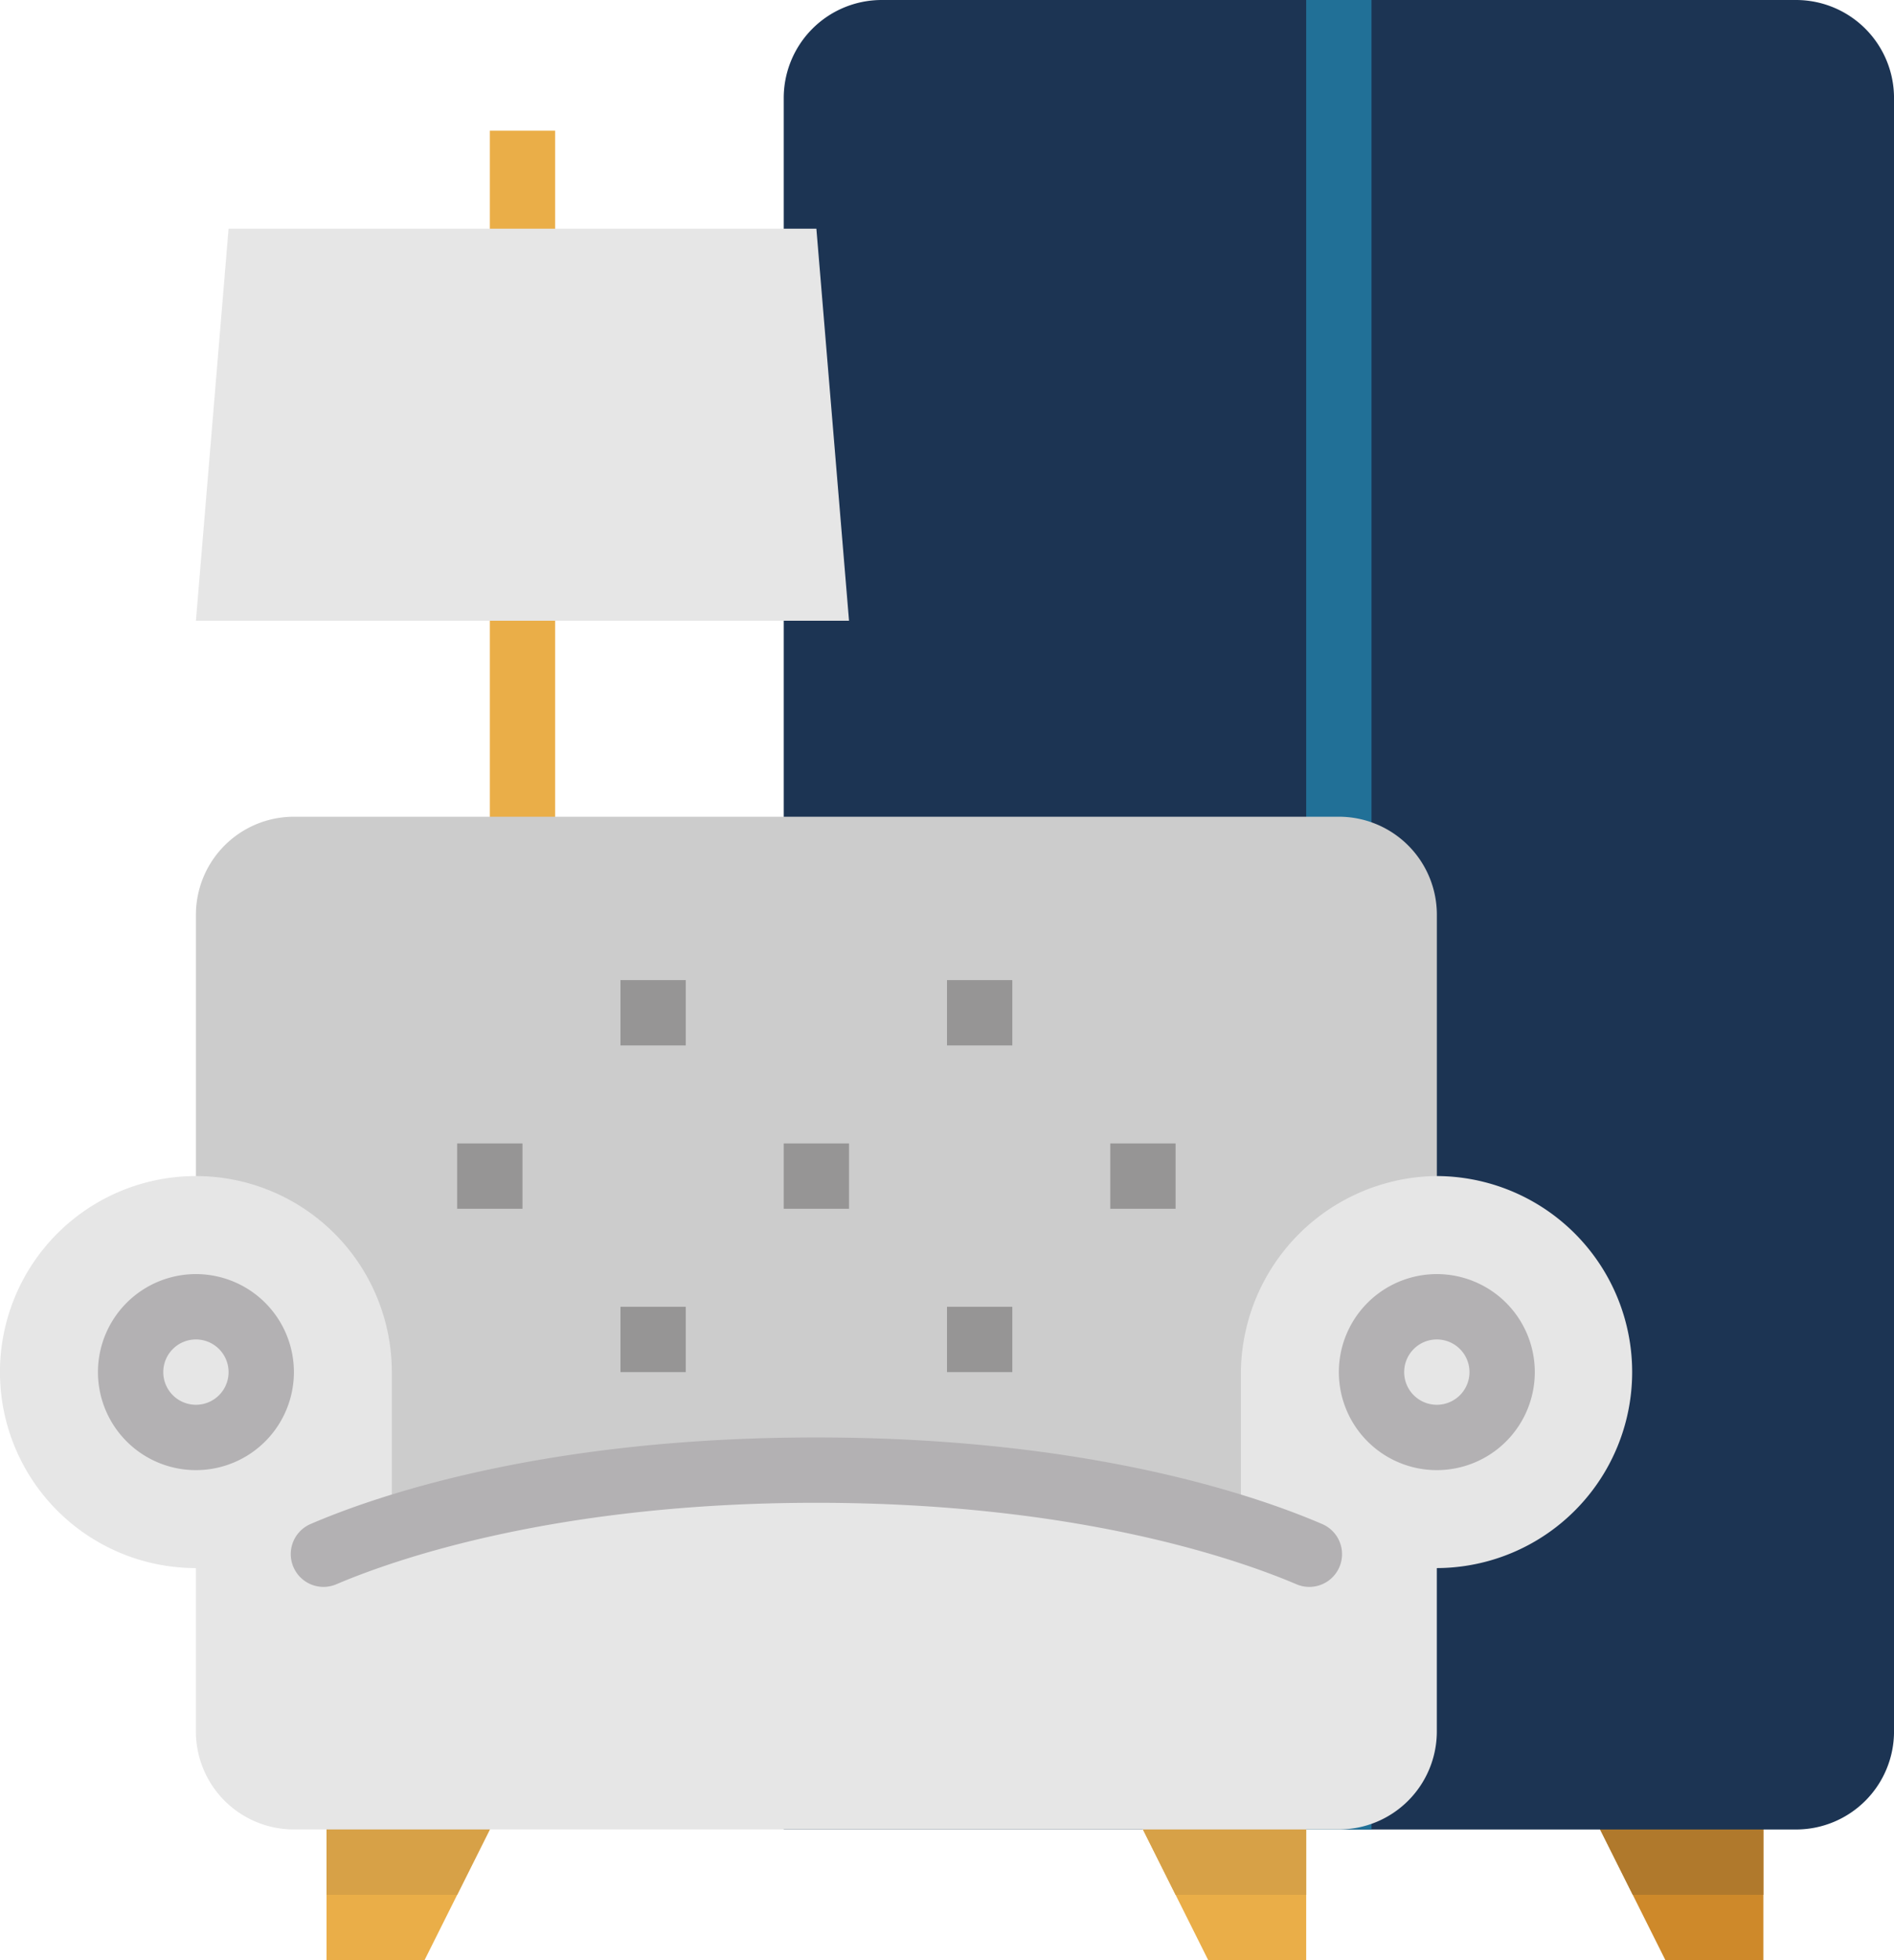
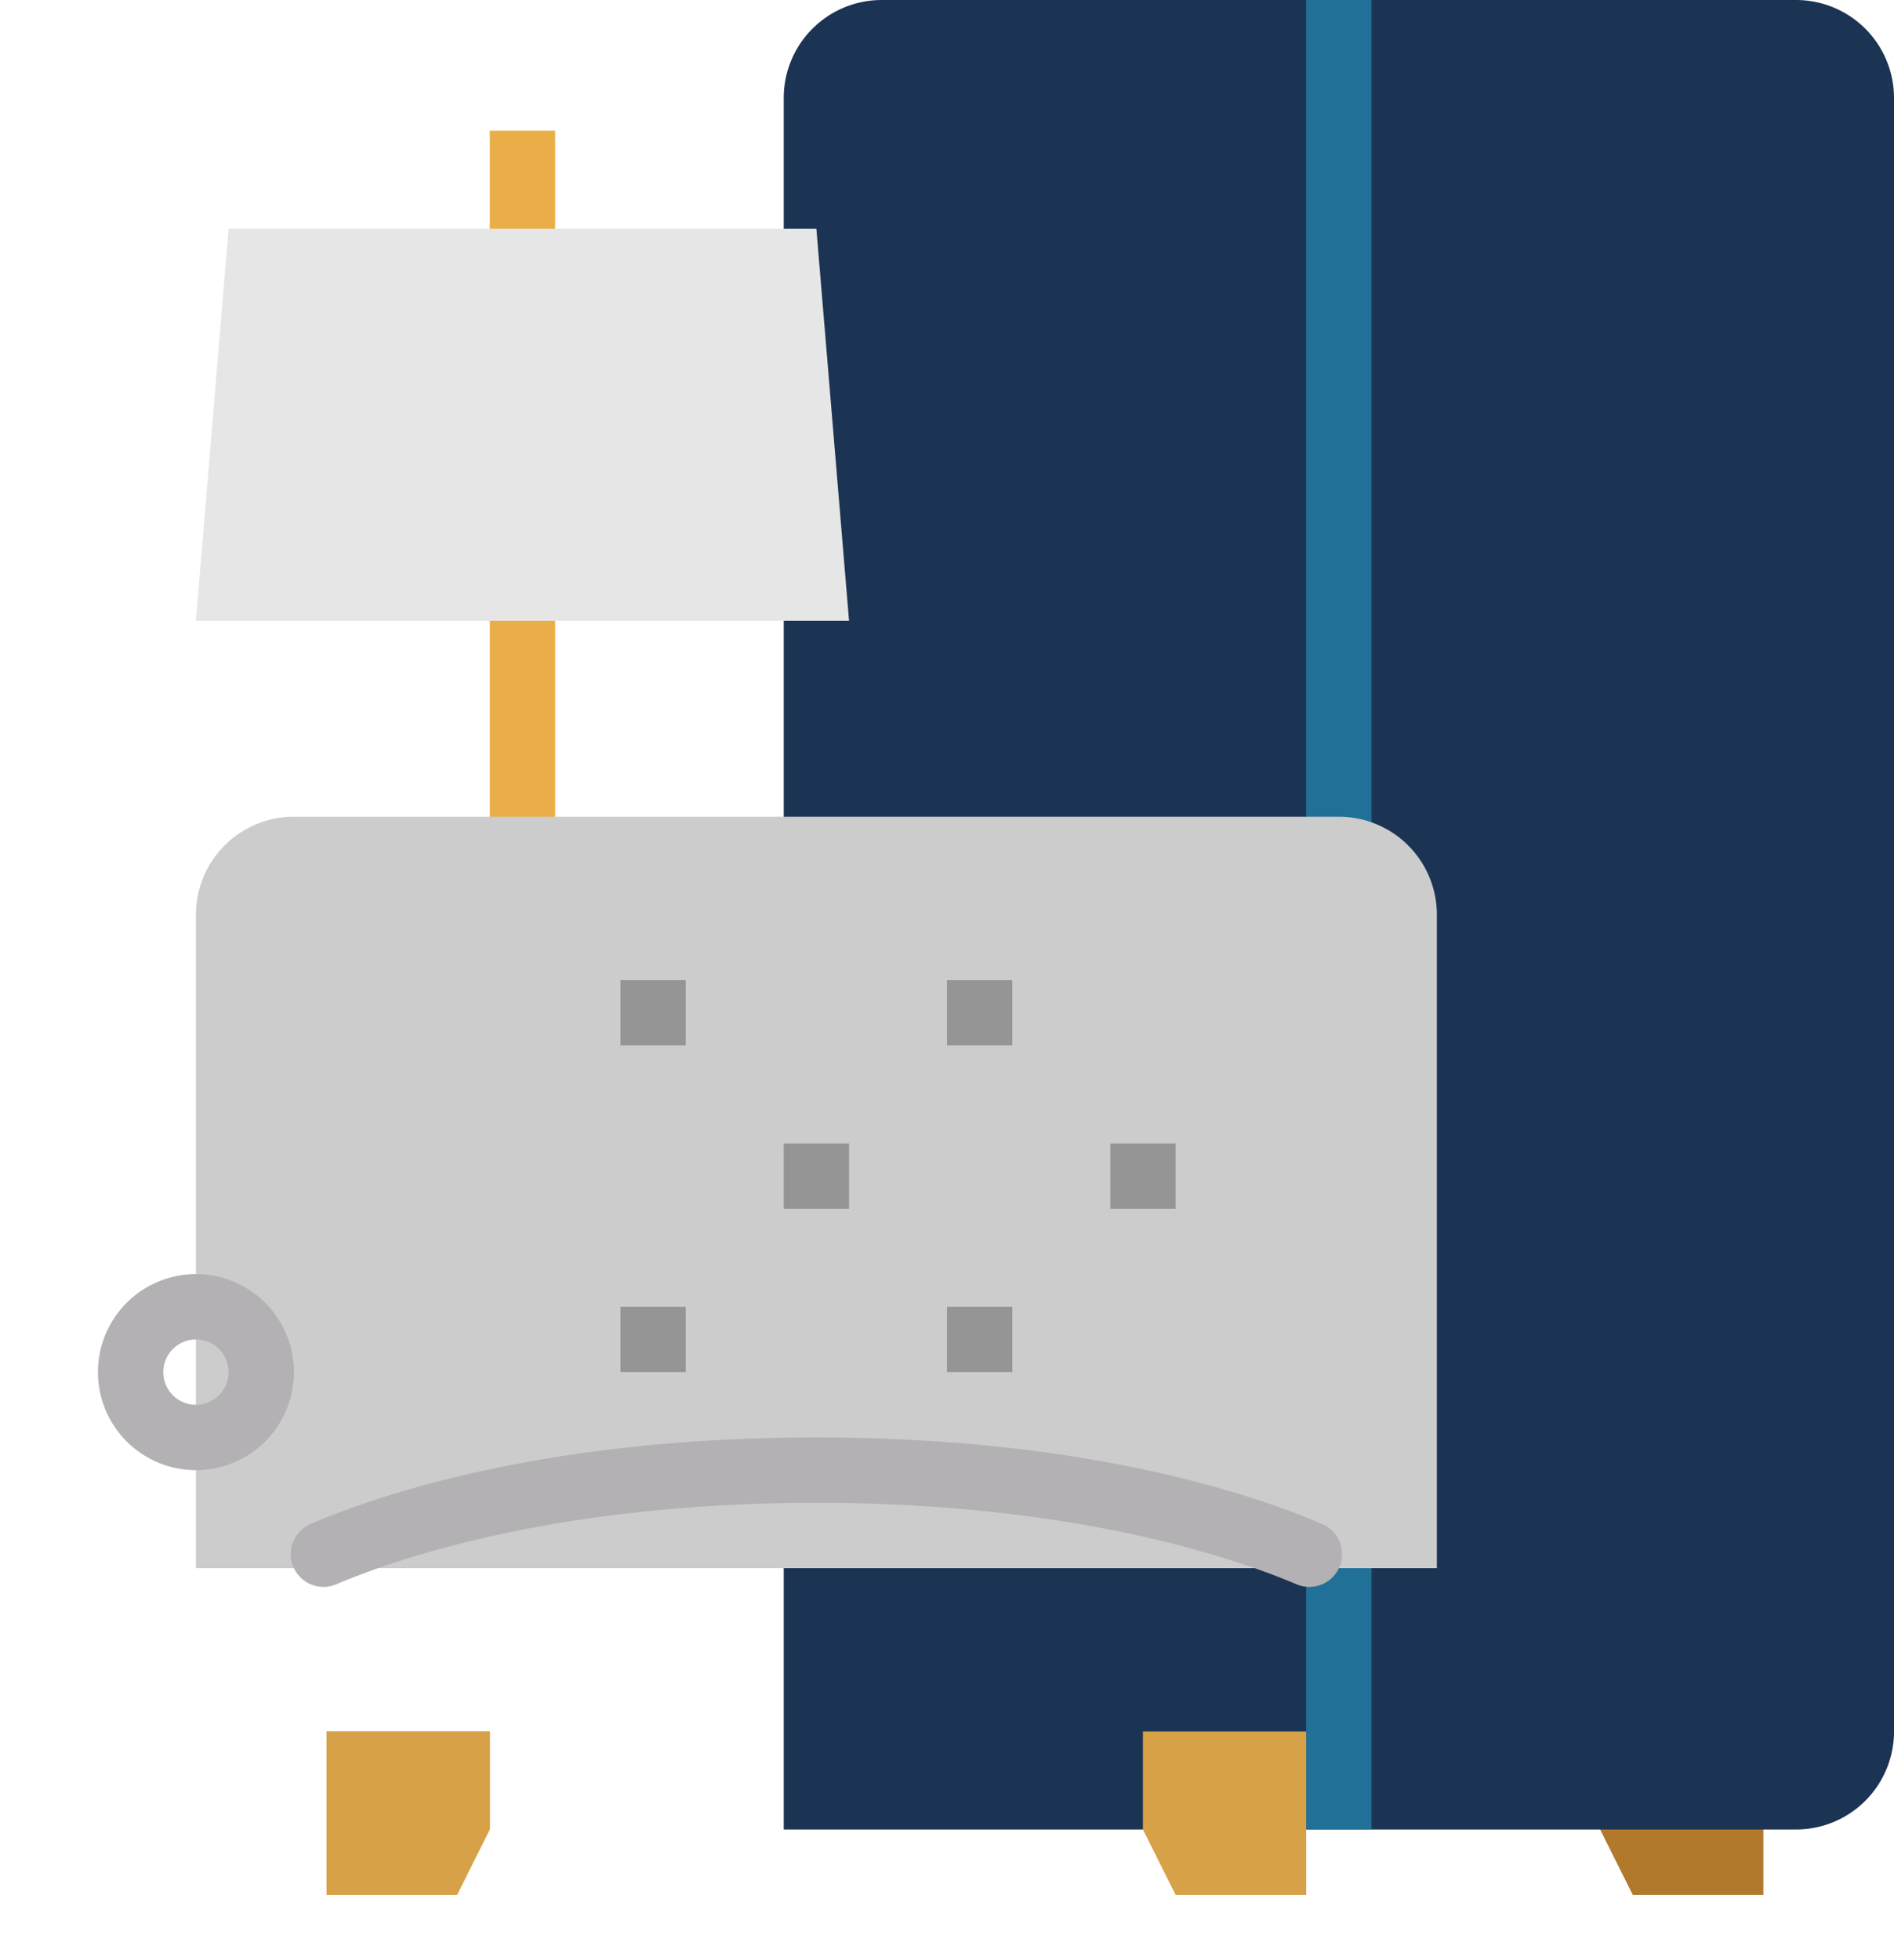
<svg xmlns="http://www.w3.org/2000/svg" width="93.16" height="96.372" viewBox="0 0 93.16 96.372">
  <g id="staging" transform="translate(-781.84 -1552)">
    <path id="Path_145" data-name="Path 145" d="M144,48h3.212V86.549H144Z" transform="translate(661.933 1510.425)" fill="#eaae48" />
-     <path id="Path_146" data-name="Path 146" d="M424.031,440v11.243h-4.819L416,444.819V440Z" transform="translate(444.544 1197.129)" fill="#ce892a" />
    <path id="Path_147" data-name="Path 147" d="M424.031,440v8.031h-6.425L416,444.819V440Z" transform="translate(444.544 1197.129)" fill="#b0792c" />
    <path id="Path_148" data-name="Path 148" d="M216,105.948V20.819A4.819,4.819,0,0,1,220.819,16h44.974a4.819,4.819,0,0,1,4.819,4.819v80.31a4.819,4.819,0,0,1-4.819,4.819Z" transform="translate(604.389 1536)" fill="#1c3453" />
    <path id="Path_149" data-name="Path 149" d="M344,16h3.212v89.948H344Z" transform="translate(502.088 1536)" fill="#217097" />
-     <path id="Path_150" data-name="Path 150" d="M312.031,440v11.243h-4.819L304,444.819V440Z" transform="translate(534.057 1197.129)" fill="#eaae48" />
    <path id="Path_151" data-name="Path 151" d="M312.031,440v8.031h-6.425L304,444.819V440Z" transform="translate(534.057 1197.129)" fill="#d7a147" />
-     <path id="Path_152" data-name="Path 152" d="M112.031,440v4.819l-3.212,6.425H104V440Z" transform="translate(693.902 1197.129)" fill="#eaae48" />
+     <path id="Path_152" data-name="Path 152" d="M112.031,440v4.819H104V440Z" transform="translate(693.902 1197.129)" fill="#eaae48" />
    <path id="Path_153" data-name="Path 153" d="M112.031,440v4.819l-1.606,3.212H104V440Z" transform="translate(693.902 1197.129)" fill="#d7a147" />
    <path id="Path_154" data-name="Path 154" d="M72,252.943V220.819A4.819,4.819,0,0,1,76.819,216h51.4a4.819,4.819,0,0,1,4.819,4.819v32.124Z" transform="translate(719.477 1376.155)" fill="#ccc" />
-     <path id="Path_155" data-name="Path 155" d="M85.036,321.668V313.8A9.74,9.74,0,0,1,94.508,304a9.637,9.637,0,1,1,.165,19.273v8.031a4.819,4.819,0,0,1-4.819,4.819h-51.4a4.819,4.819,0,0,1-4.819-4.819v-8.031a9.637,9.637,0,1,1,9.637-9.637v8.031s6.425-3.212,20.881-3.212S85.036,321.668,85.036,321.668Z" transform="translate(757.84 1305.823)" fill="#e6e6e6" />
    <path id="Path_156" data-name="Path 156" d="M52.819,337.637a4.819,4.819,0,1,1,4.819-4.819A4.819,4.819,0,0,1,52.819,337.637Zm0-6.425a1.606,1.606,0,1,0,1.606,1.606A1.606,1.606,0,0,0,52.819,331.212Z" transform="translate(738.658 1286.643)" fill="#b3b1b3" />
-     <path id="Path_157" data-name="Path 157" d="M356.819,337.637a4.819,4.819,0,1,1,4.819-4.819A4.819,4.819,0,0,1,356.819,337.637Zm0-6.425a1.606,1.606,0,1,0,1.606,1.606A1.606,1.606,0,0,0,356.819,331.212Z" transform="translate(495.694 1286.643)" fill="#b3b1b3" />
    <path id="Path_158" data-name="Path 158" d="M95.442,374.524a1.609,1.609,0,0,1,.763-2.265c3.276-1.411,11.543-4.259,24.883-4.259s21.6,2.847,24.881,4.258a1.61,1.61,0,0,1-1.268,2.96c-2.942-1.252-10.861-4.005-23.613-4.005s-20.671,2.753-23.614,4.007A1.608,1.608,0,0,1,95.442,374.524Z" transform="translate(700.906 1254.673)" fill="#b3b1b3" />
    <g id="Group_377" data-name="Group 377" transform="translate(804.327 1600.187)">
      <path id="Path_159" data-name="Path 159" d="M176,256h3.212v3.212H176Z" transform="translate(-167.969 -256)" fill="#969595" />
      <path id="Path_160" data-name="Path 160" d="M216,296h3.212v3.212H216Z" transform="translate(-199.938 -287.969)" fill="#969595" />
-       <path id="Path_161" data-name="Path 161" d="M136,296h3.212v3.212H136Z" transform="translate(-136 -287.969)" fill="#969595" />
      <path id="Path_162" data-name="Path 162" d="M176,336h3.212v3.212H176Z" transform="translate(-167.969 -319.938)" fill="#969595" />
      <path id="Path_163" data-name="Path 163" d="M256,256h3.212v3.212H256Z" transform="translate(-231.907 -256)" fill="#969595" />
      <path id="Path_164" data-name="Path 164" d="M296,296h3.212v3.212H296Z" transform="translate(-263.876 -287.969)" fill="#969595" />
      <path id="Path_165" data-name="Path 165" d="M256,336h3.212v3.212H256Z" transform="translate(-231.907 -319.938)" fill="#969595" />
    </g>
    <path id="Path_166" data-name="Path 166" d="M104.124,91.275H72L73.606,72h28.912Z" transform="translate(719.477 1491.243)" fill="#e6e6e6" />
  </g>
</svg>